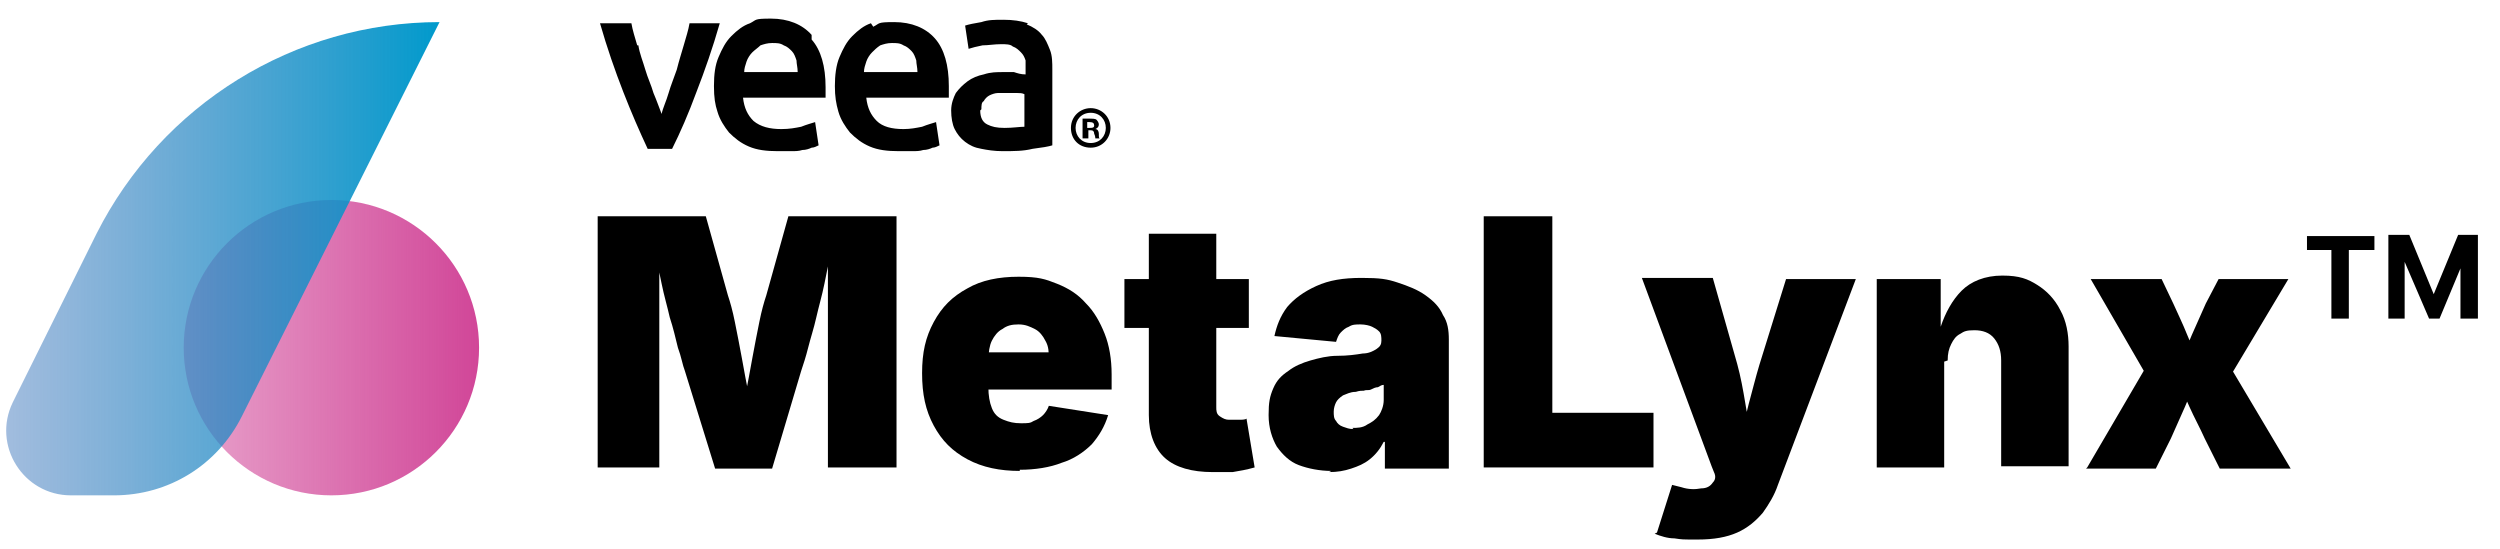
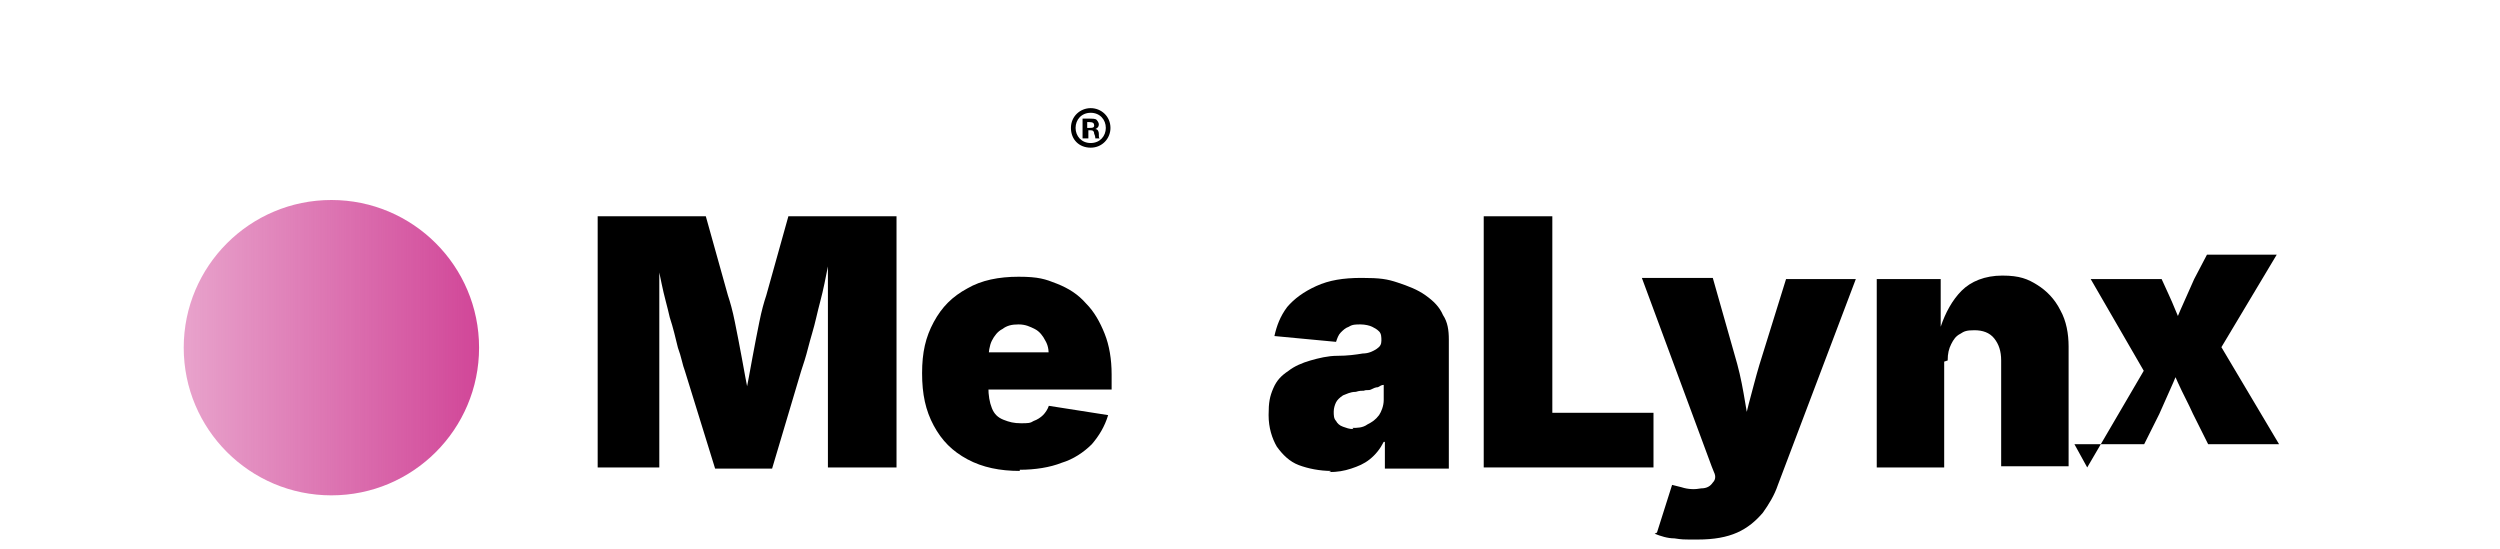
<svg xmlns="http://www.w3.org/2000/svg" id="Layer_1" version="1.1" viewBox="0 0 215 47.2">
  <defs>
    <style>
      .st0 {
        fill: url(#linear-gradient1);
      }

      .st1 {
        fill: url(#linear-gradient);
      }
    </style>
    <linearGradient id="linear-gradient" x1="15.8" y1="29.9" x2="41.2" y2="29.9" gradientUnits="userSpaceOnUse">
      <stop offset="0" stop-color="#d14698" stop-opacity=".5" />
      <stop offset="1" stop-color="#d14698" />
    </linearGradient>
    <linearGradient id="linear-gradient1" x1=".5" y1="22.3" x2="37.8" y2="22.3" gradientUnits="userSpaceOnUse">
      <stop offset="0" stop-color="#457abd" stop-opacity=".5" />
      <stop offset="1" stop-color="#009acc" />
    </linearGradient>
  </defs>
  <g>
-     <path d="M54.8,3.9c-.2-.7-.4-1.3-.5-1.9h-2.7c.6,2.1,1.3,4.1,2,5.9.7,1.8,1.4,3.4,2.1,4.9h2.1c.7-1.4,1.4-3,2.1-4.9.7-1.8,1.4-3.8,2-5.9h-2.6c-.1.6-.3,1.2-.5,1.9-.2.7-.4,1.3-.6,2.1-.2.6-.5,1.3-.7,2-.2.7-.5,1.3-.6,1.8-.2-.5-.4-1.1-.7-1.8-.2-.7-.5-1.3-.7-2-.2-.7-.5-1.4-.6-2.1M74.9,2c-.6.2-1.1.6-1.6,1.1-.5.5-.8,1.1-1.1,1.8-.3.7-.4,1.6-.4,2.5s.1,1.5.3,2.2c.2.7.6,1.3,1,1.8.5.5,1,.9,1.7,1.2.7.3,1.5.4,2.5.4s.7,0,1.1,0c.4,0,.7,0,1-.1.3,0,.6-.1.8-.2.2,0,.4-.1.6-.2l-.3-2c-.3.1-.7.2-1.2.4-.5.1-1,.2-1.6.2-1,0-1.8-.2-2.3-.7-.5-.5-.8-1.1-.9-2h7.1c0,0,0-.2,0-.5v-.5c0-1.8-.4-3.2-1.2-4.1-.8-.9-2-1.4-3.5-1.4s-1.2.1-1.8.4M77.7,3.9c.3.1.5.3.7.5.2.2.3.5.4.8,0,.3.1.6.1,1h-4.6c0-.3.1-.6.2-.9.1-.3.3-.6.5-.8.2-.2.4-.4.7-.6.3-.1.6-.2,1-.2.4,0,.7,0,1,.2M69.8,3c-.8-.9-2-1.4-3.5-1.4s-1.2.1-1.8.4c-.6.2-1.1.6-1.6,1.1-.5.5-.8,1.1-1.1,1.8-.3.7-.4,1.5-.4,2.5s.1,1.6.3,2.2c.2.7.6,1.3,1,1.8.5.5,1,.9,1.7,1.2.7.3,1.5.4,2.5.4s.7,0,1.1,0c.4,0,.7,0,1-.1.3,0,.6-.1.8-.2.2,0,.4-.1.6-.2l-.3-2c-.3.1-.7.2-1.2.4-.5.1-1,.2-1.7.2-1,0-1.8-.2-2.4-.7-.5-.5-.8-1.1-.9-2h7.1v-.9c0-1.8-.4-3.2-1.2-4.1M66.4,3.7c.4,0,.7,0,1,.2.3.1.5.3.7.5.2.2.3.5.4.8,0,.3.1.6.1,1h-4.6c0-.3.1-.6.2-.9.1-.3.3-.6.5-.8.2-.2.5-.4.7-.6.3-.1.6-.2,1-.2M88.4,2c-.6-.2-1.3-.3-2.1-.3s-1.3,0-1.9.2c-.6.1-1.1.2-1.4.3l.3,2c.3-.1.7-.2,1.2-.3.5,0,1-.1,1.6-.1.4,0,.8,0,1,.2.3.1.5.3.7.5.2.2.3.4.4.7,0,.3,0,.5,0,.8v.4c-.4,0-.7-.1-1-.2-.3,0-.6,0-.9,0-.6,0-1.1,0-1.7.2-.5.1-1,.3-1.4.6-.4.3-.7.6-1,1-.2.4-.4.9-.4,1.5s.1,1.2.3,1.6c.2.4.5.8.9,1.1.4.3.8.5,1.4.6.5.1,1.1.2,1.8.2,1,0,1.8,0,2.6-.2.8-.1,1.4-.2,1.7-.3v-6.5c0-.6,0-1.2-.2-1.7-.2-.5-.4-1-.7-1.3-.3-.4-.8-.7-1.3-.9M84.4,9.4c0-.3,0-.6.2-.7.1-.2.3-.4.5-.5.2-.1.5-.2.7-.2.3,0,.6,0,.8,0,.3,0,.6,0,.9,0,.2,0,.4,0,.6.1v2.8c-.4,0-1,.1-1.7.1s-1.1-.1-1.5-.3c-.4-.2-.6-.6-.6-1.2Z" />
    <path d="M95.5,11c0,.9-.7,1.7-1.7,1.7s-1.7-.7-1.7-1.7.8-1.7,1.7-1.7,1.7.7,1.7,1.7ZM92.5,11c0,.7.5,1.3,1.3,1.3s1.3-.6,1.3-1.3-.5-1.3-1.3-1.3-1.3.6-1.3,1.3ZM93.5,11.9h-.4v-1.7c.2,0,.4,0,.6,0s.5,0,.6.1c0,0,.2.2.2.4s-.1.3-.3.4h0c.2,0,.3.2.3.4,0,.3,0,.4.1.4h-.4c0,0,0-.2-.1-.4,0-.2-.1-.3-.3-.3h-.2v.7ZM93.5,11h.2c.2,0,.4,0,.4-.2s-.1-.3-.4-.3-.2,0-.2,0v.5Z" />
  </g>
  <g>
    <path d="M51.4,40.2v-21.6h9.3l1.9,6.8c.2.6.4,1.3.6,2.3s.4,2,.6,3.1c.2,1.1.4,2.2.6,3.2.2,1,.3,1.9.4,2.6h-1.1c0-.7.2-1.6.4-2.6.2-1,.4-2.1.6-3.2s.4-2.1.6-3.1c.2-1,.4-1.7.6-2.3l1.9-6.8h9.3v21.6h-5.9v-8.4c0-.5,0-1.1,0-2,0-.8,0-1.7,0-2.7,0-1,0-2,0-2.9,0-1,0-1.9,0-2.7h.3c-.2.9-.4,1.9-.6,2.9-.2,1-.5,2-.7,2.9-.2.9-.5,1.8-.7,2.6-.2.8-.4,1.4-.6,2l-2.5,8.4h-4.9l-2.6-8.4c-.2-.5-.3-1.2-.6-2-.2-.8-.4-1.7-.7-2.6-.2-.9-.5-1.9-.7-2.9-.2-1-.4-1.9-.6-2.9h.4c0,.8,0,1.7,0,2.7,0,1,0,2,0,2.9,0,1,0,1.9,0,2.7,0,.8,0,1.5,0,2v8.4h-5.9Z" />
    <path d="M87.7,40.5c-1.7,0-3.2-.3-4.5-1-1.3-.7-2.2-1.6-2.9-2.9s-1-2.7-1-4.5.3-3.1,1-4.4c.7-1.3,1.6-2.2,2.9-2.9,1.2-.7,2.7-1,4.4-1s2.3.2,3.3.6c1,.4,1.8.9,2.5,1.7.7.7,1.2,1.6,1.6,2.6.4,1,.6,2.2.6,3.5v1.3h-14.5v-3.2h11.8l-2.7.7c0-.7,0-1.2-.3-1.7-.2-.4-.5-.8-.9-1-.4-.2-.8-.4-1.4-.4s-1,.1-1.4.4c-.4.2-.7.6-.9,1s-.3,1-.3,1.7v2.3c0,.7.1,1.3.3,1.8.2.5.5.8,1,1s.9.3,1.5.3.8,0,1.1-.2c.3-.1.6-.3.8-.5.2-.2.4-.5.5-.8l5.1.8c-.3,1-.8,1.8-1.4,2.5-.7.7-1.6,1.3-2.6,1.6-1,.4-2.3.6-3.6.6Z" />
-     <path d="M107.4,24v4.2h-10.7v-4.2h10.7ZM98.8,20.1h5.8v14.9c0,.3,0,.6.3.8s.5.3.8.3.4,0,.8,0c.3,0,.6,0,.7-.1l.7,4.2c-.7.2-1.3.3-1.9.4-.6,0-1.1,0-1.7,0-1.8,0-3.2-.4-4.1-1.2s-1.4-2.1-1.4-3.7v-15.4Z" />
    <path d="M114.5,40.5c-1,0-2-.2-2.8-.5-.8-.3-1.4-.9-1.9-1.6-.4-.7-.7-1.6-.7-2.7s.1-1.6.4-2.3.7-1.1,1.3-1.5c.5-.4,1.2-.7,1.9-.9.7-.2,1.5-.4,2.3-.4.9,0,1.6-.1,2.2-.2.5,0,.9-.2,1.2-.4s.4-.4.4-.7h0c0-.3,0-.6-.2-.8s-.4-.3-.6-.4-.6-.2-1-.2-.7,0-1,.2c-.3.1-.5.3-.7.5-.2.2-.3.5-.4.8l-5.3-.5c.2-.9.5-1.7,1.1-2.5.6-.7,1.4-1.3,2.5-1.8s2.3-.7,3.9-.7,2.2.1,3.1.4,1.7.6,2.4,1.1c.7.5,1.2,1,1.5,1.7.4.6.5,1.3.5,2.1v11.1h-5.5v-2.3h-.1c-.3.6-.7,1.1-1.2,1.5-.5.4-1,.6-1.6.8s-1.2.3-1.9.3ZM116.3,36.8c.4,0,.9,0,1.3-.3.4-.2.7-.4,1-.8.2-.3.4-.8.4-1.3v-1.3c-.2,0-.3.1-.5.2-.2,0-.4.1-.6.2s-.4,0-.6.1c-.2,0-.4,0-.7.1-.5,0-.8.2-1.1.3-.3.2-.5.4-.6.6-.1.2-.2.5-.2.8s0,.6.2.8c.1.2.3.4.6.5.3.1.5.2.9.2Z" />
    <path d="M127.6,40.2v-21.6h5.9v16.9h8.7v4.7h-14.6Z" />
    <path d="M142.5,45.8l1.3-4.1.8.2c.6.2,1.2.2,1.7.1.5,0,.8-.2,1-.5.2-.2.3-.5.1-.9l-.2-.5-6-16.2h6.1l2.1,7.4c.3,1.1.5,2.2.7,3.4.2,1.1.4,2.4.6,3.7h-1.1c.3-1.4.5-2.6.8-3.7s.6-2.3.9-3.3l2.3-7.4h6l-6.7,17.7c-.3.9-.8,1.7-1.3,2.4-.6.7-1.3,1.3-2.2,1.7-.9.4-2,.6-3.4.6s-1.3,0-2-.1c-.6,0-1.2-.2-1.7-.4Z" />
    <path d="M167.2,31.1v9.1h-5.8v-16.2h5.5v4.1c.1,0,0,0,0,0,.4-1.2,1-2.3,1.8-3.1.8-.8,2-1.3,3.5-1.3s2.2.3,3,.8c.8.5,1.5,1.2,2,2.2.5.9.7,2,.7,3.1v10.3h-5.8v-9.1c0-.8-.2-1.4-.6-1.9s-1-.7-1.7-.7-.9.1-1.2.3c-.4.2-.6.5-.8.9-.2.4-.3.8-.3,1.4Z" />
-     <path d="M179.5,40.2l6.2-10.6v4.6l-5.9-10.2h6.1l1,2.1c.4.9.8,1.7,1.2,2.7.4.9.7,1.8,1.1,2.7h-1.9c.4-.9.8-1.7,1.2-2.7.4-.9.8-1.8,1.2-2.7l1.1-2.1h6l-6.1,10.2v-4.5l6.3,10.6h-6.1l-1.3-2.6c-.4-.9-.9-1.8-1.3-2.7-.4-.9-.8-1.8-1.2-2.7h1.9c-.4.9-.7,1.8-1.1,2.7-.4.9-.8,1.8-1.2,2.7l-1.3,2.6h-6Z" />
-     <path d="M198.4,21.5v-1.2h5.8v1.2h-5.8ZM200.5,27.4v-6.6h1.5v6.6h-1.5ZM205.4,27.4v-7.2h1.4v7.2h-1.4ZM208.9,27.4l-3.1-7.2h1.4l2.1,5.1,2.1-5.1h1.4l-3,7.2h-.8ZM211.6,27.4v-7.2h1.5v7.2h-1.5Z" />
+     <path d="M179.5,40.2l6.2-10.6v4.6l-5.9-10.2h6.1c.4.9.8,1.7,1.2,2.7.4.9.7,1.8,1.1,2.7h-1.9c.4-.9.8-1.7,1.2-2.7.4-.9.8-1.8,1.2-2.7l1.1-2.1h6l-6.1,10.2v-4.5l6.3,10.6h-6.1l-1.3-2.6c-.4-.9-.9-1.8-1.3-2.7-.4-.9-.8-1.8-1.2-2.7h1.9c-.4.9-.7,1.8-1.1,2.7-.4.9-.8,1.8-1.2,2.7l-1.3,2.6h-6Z" />
  </g>
  <circle class="st1" cx="28.5" cy="29.9" r="12.7" />
-   <path class="st0" d="M9.9,42.6h-3.8c-4.1,0-6.8-4.3-5-8l7.2-14.5C13.9,9,25.3,1.9,37.8,1.9h0l-17,33.9c-2.1,4.2-6.3,6.8-11,6.8Z" />
</svg>